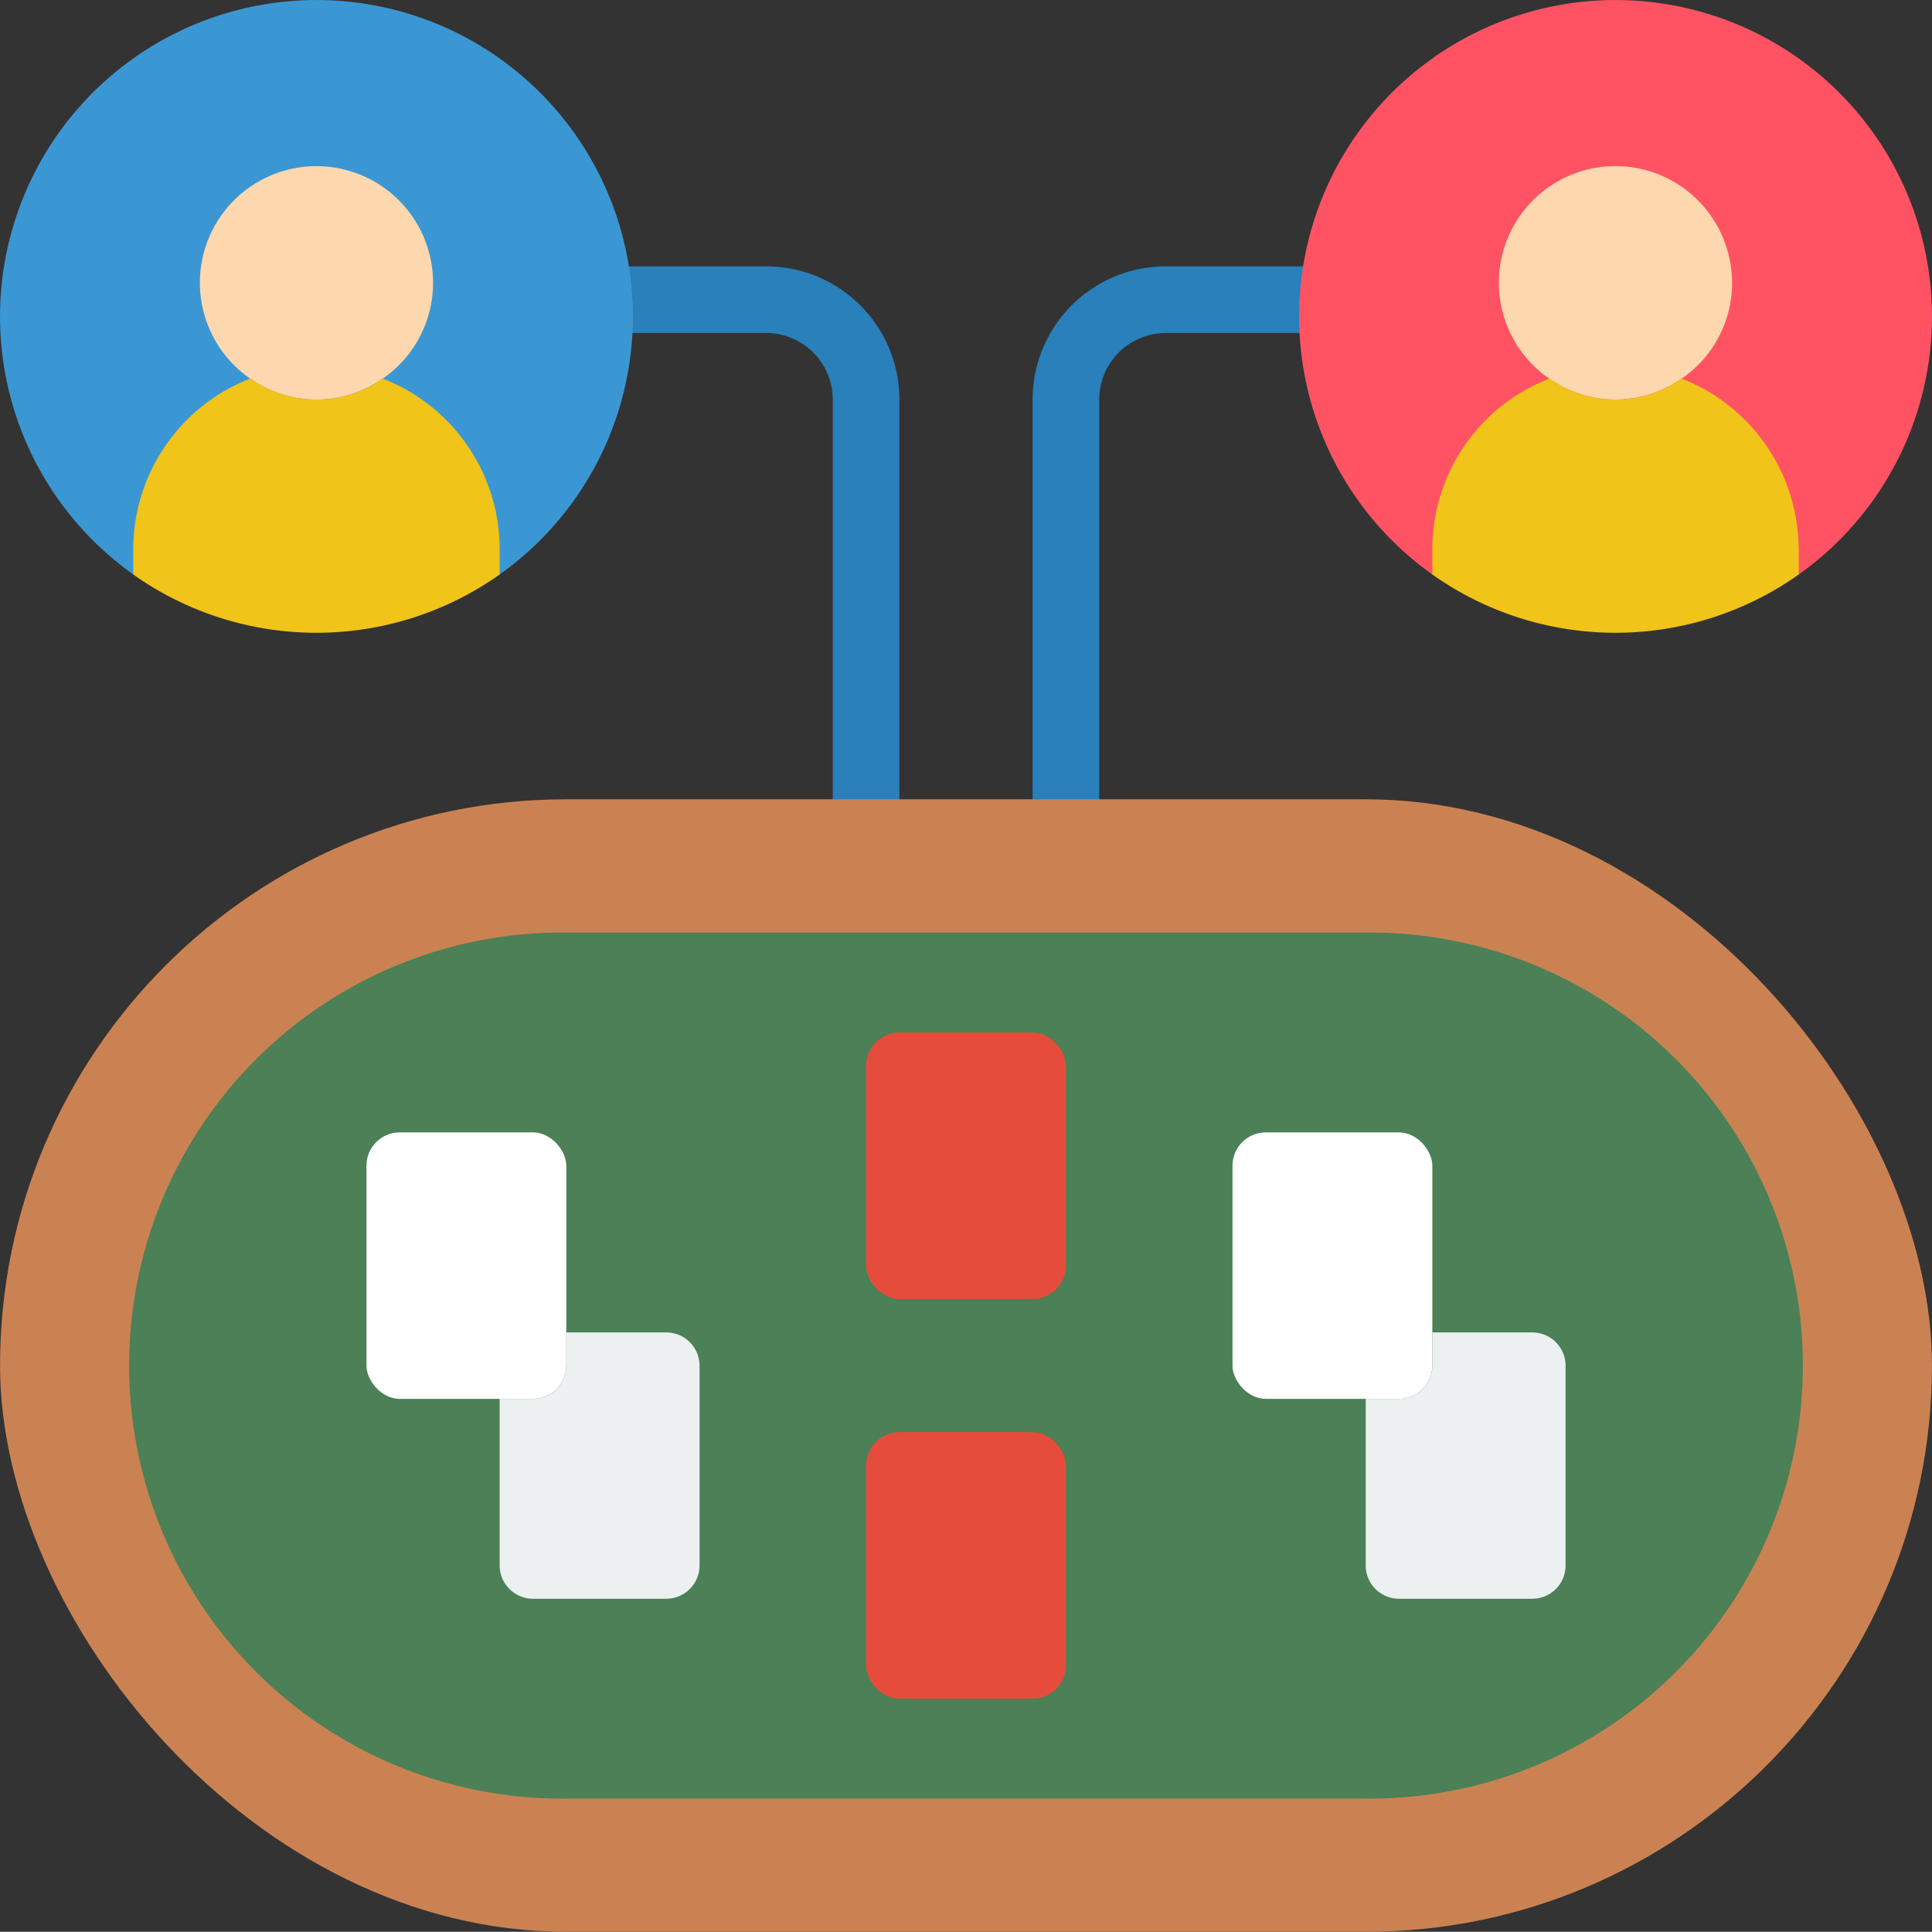
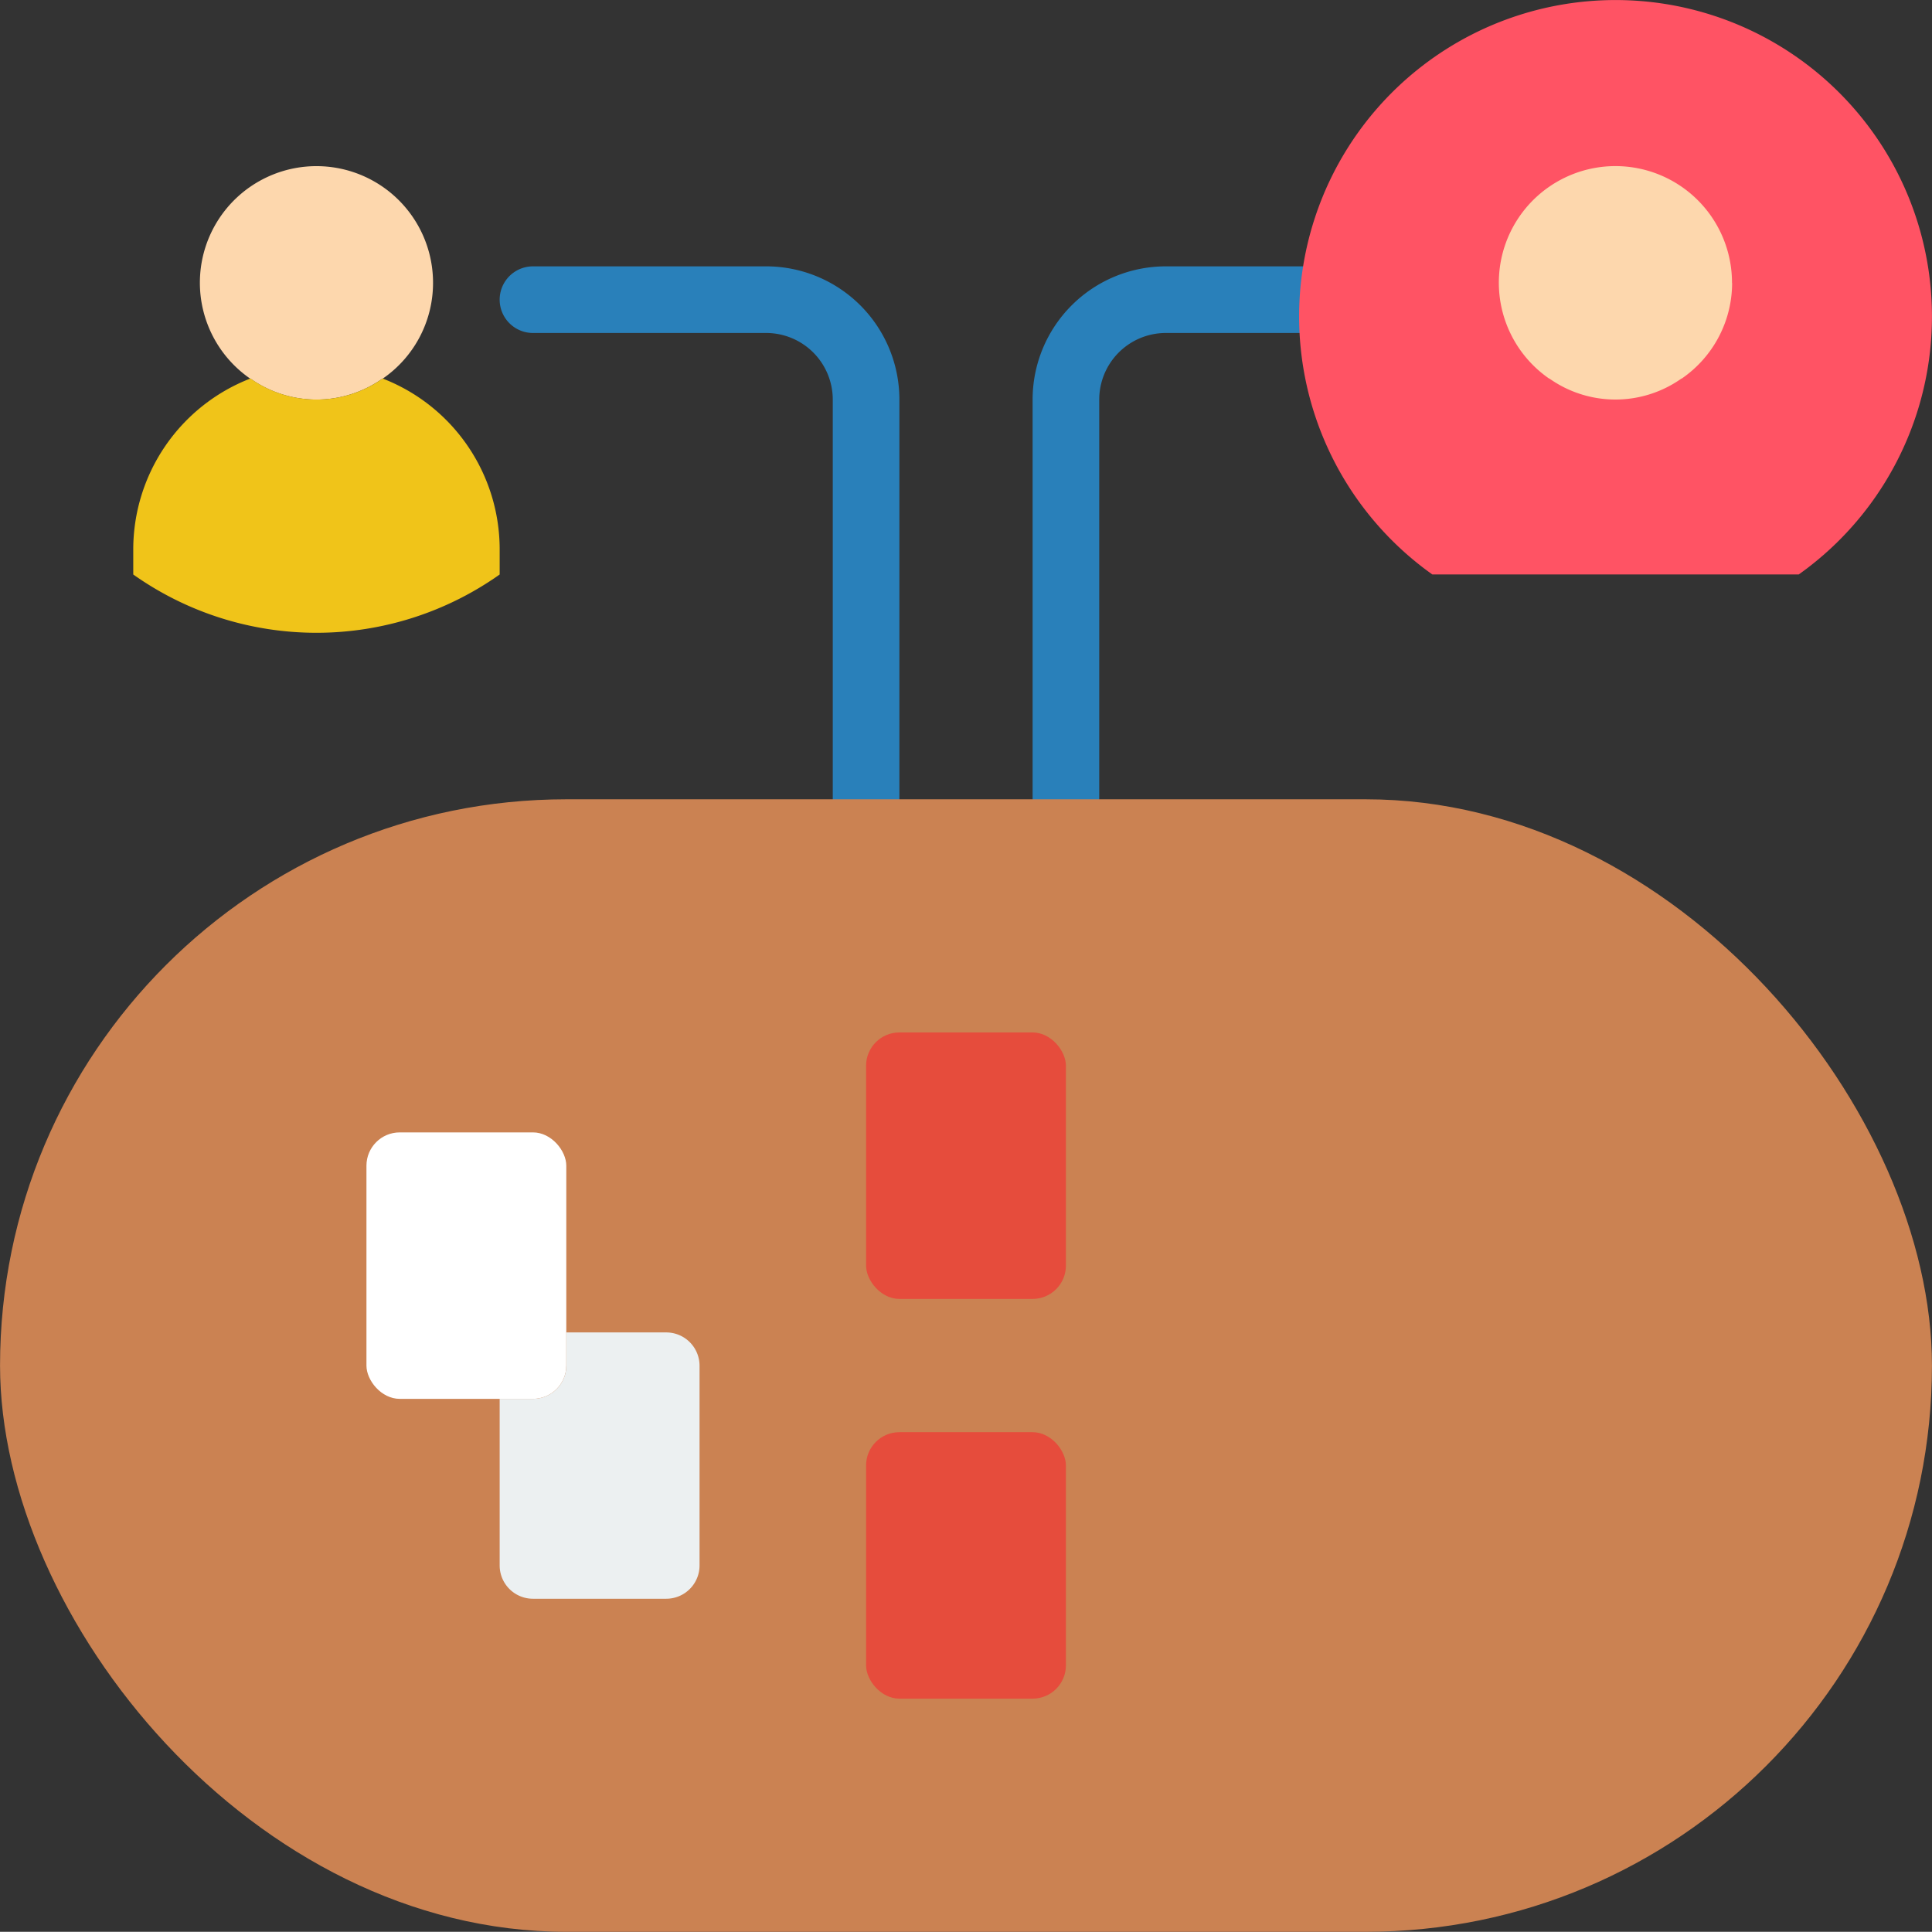
<svg xmlns="http://www.w3.org/2000/svg" width="49.005" height="49" viewBox="0 0 49.005 49">
  <rect x="0" y="0" width="49.005" height="49" fill="#333333" stroke="none" />
  <g id="_038---Online-Poker-Players" data-name="038---Online-Poker-Players" transform="translate(-0.844 -0.003)">
    <path id="Path" d="M22.812,21.122a.845.845,0,0,1-.845-.845V10.139a1.69,1.69,0,0,0-1.69-1.69H14.363a.845.845,0,1,1,0-1.69h5.914a3.38,3.38,0,0,1,3.38,3.38V20.277A.845.845,0,0,1,22.812,21.122Z" fill="#2980ba" fill-rule="evenodd" />
-     <path id="Path-2" data-name="Path" d="M27.881,21.122a.845.845,0,0,1-.845-.845V10.139a3.38,3.38,0,0,1,3.38-3.38H36.33a.845.845,0,1,1,0,1.69H30.416a1.69,1.69,0,0,0-1.69,1.69V20.277A.845.845,0,0,1,27.881,21.122Z" fill="#2980ba" fill-rule="evenodd" />
+     <path id="Path-2" data-name="Path" d="M27.881,21.122a.845.845,0,0,1-.845-.845V10.139a3.38,3.38,0,0,1,3.38-3.38H36.33a.845.845,0,1,1,0,1.69H30.416a1.69,1.69,0,0,0-1.69,1.69V20.277Z" fill="#2980ba" fill-rule="evenodd" />
    <rect id="Rectangle" width="49.003" height="28.726" rx="14.363" transform="translate(0.845 20.277)" fill="#cb8252" />
-     <path id="Path-3" data-name="Path" d="M15.208,45.624a10.984,10.984,0,1,1,0-21.967H35.485a10.984,10.984,0,1,1,0,21.967Z" fill="#4c8056" fill-rule="evenodd" />
    <rect id="Rectangle-2" data-name="Rectangle" width="5.069" height="6.759" rx="0.845" transform="translate(22.812 26.191)" fill="#e64c3c" />
    <rect id="Rectangle-3" data-name="Rectangle" width="5.069" height="6.759" rx="0.845" transform="translate(10.139 28.726)" fill="#fff" />
    <path id="Path-4" data-name="Path" d="M18.588,34.64V39.71a.845.845,0,0,1-.845.845h-3.38a.845.845,0,0,1-.845-.845V35.485h.845a.845.845,0,0,0,.845-.845V33.8h2.535A.845.845,0,0,1,18.588,34.64Z" fill="#ecf0f1" fill-rule="evenodd" />
-     <rect id="Rectangle-4" data-name="Rectangle" width="5.069" height="6.759" rx="0.845" transform="translate(32.106 28.726)" fill="#fff" />
-     <path id="Path-5" data-name="Path" d="M40.555,34.64V39.71a.845.845,0,0,1-.845.845H36.33a.845.845,0,0,1-.845-.845V35.485h.845a.845.845,0,0,0,.845-.845V33.8H39.71A.845.845,0,0,1,40.555,34.64Z" fill="#ecf0f1" fill-rule="evenodd" />
    <rect id="Rectangle-5" data-name="Rectangle" width="5.069" height="6.759" rx="0.845" transform="translate(22.812 36.33)" fill="#e64c3c" />
-     <path id="Path-6" data-name="Path" d="M4.224,14.574a8.026,8.026,0,1,1,9.294,0Z" fill="#3b97d3" fill-rule="evenodd" />
    <path id="Path-7" data-name="Path" d="M11.828,7.182a2.946,2.946,0,0,1-1.276,2.425h-.008a2.9,2.9,0,0,1-3.346,0H7.19a2.957,2.957,0,1,1,4.638-2.425Z" fill="#fdd7ad" fill-rule="evenodd" />
    <path id="Path-8" data-name="Path" d="M37.175,14.574a8.026,8.026,0,1,1,9.294,0Z" fill="#ff5364" fill-rule="evenodd" />
    <path id="Path-9" data-name="Path" d="M44.779,7.182A2.946,2.946,0,0,1,43.5,9.606h-.008a2.9,2.9,0,0,1-3.346,0h-.008a2.957,2.957,0,1,1,4.638-2.425Z" fill="#fdd7ad" fill-rule="evenodd" />
    <g id="Group_2138" data-name="Group 2138">
      <path id="Path-10" data-name="Path" d="M13.518,13.941v.634a8.042,8.042,0,0,1-9.294,0v-.634A4.653,4.653,0,0,1,7.19,9.606H7.2a2.9,2.9,0,0,0,3.346,0h.008A4.647,4.647,0,0,1,13.518,13.941Z" fill="#f0c419" fill-rule="evenodd" />
-       <path id="Path-11" data-name="Path" d="M46.469,13.941v.634a8.042,8.042,0,0,1-9.294,0v-.634a4.647,4.647,0,0,1,2.966-4.334h.008a2.9,2.9,0,0,0,3.346,0H43.5a4.653,4.653,0,0,1,2.966,4.334Z" fill="#f0c419" fill-rule="evenodd" />
    </g>
  </g>
</svg>